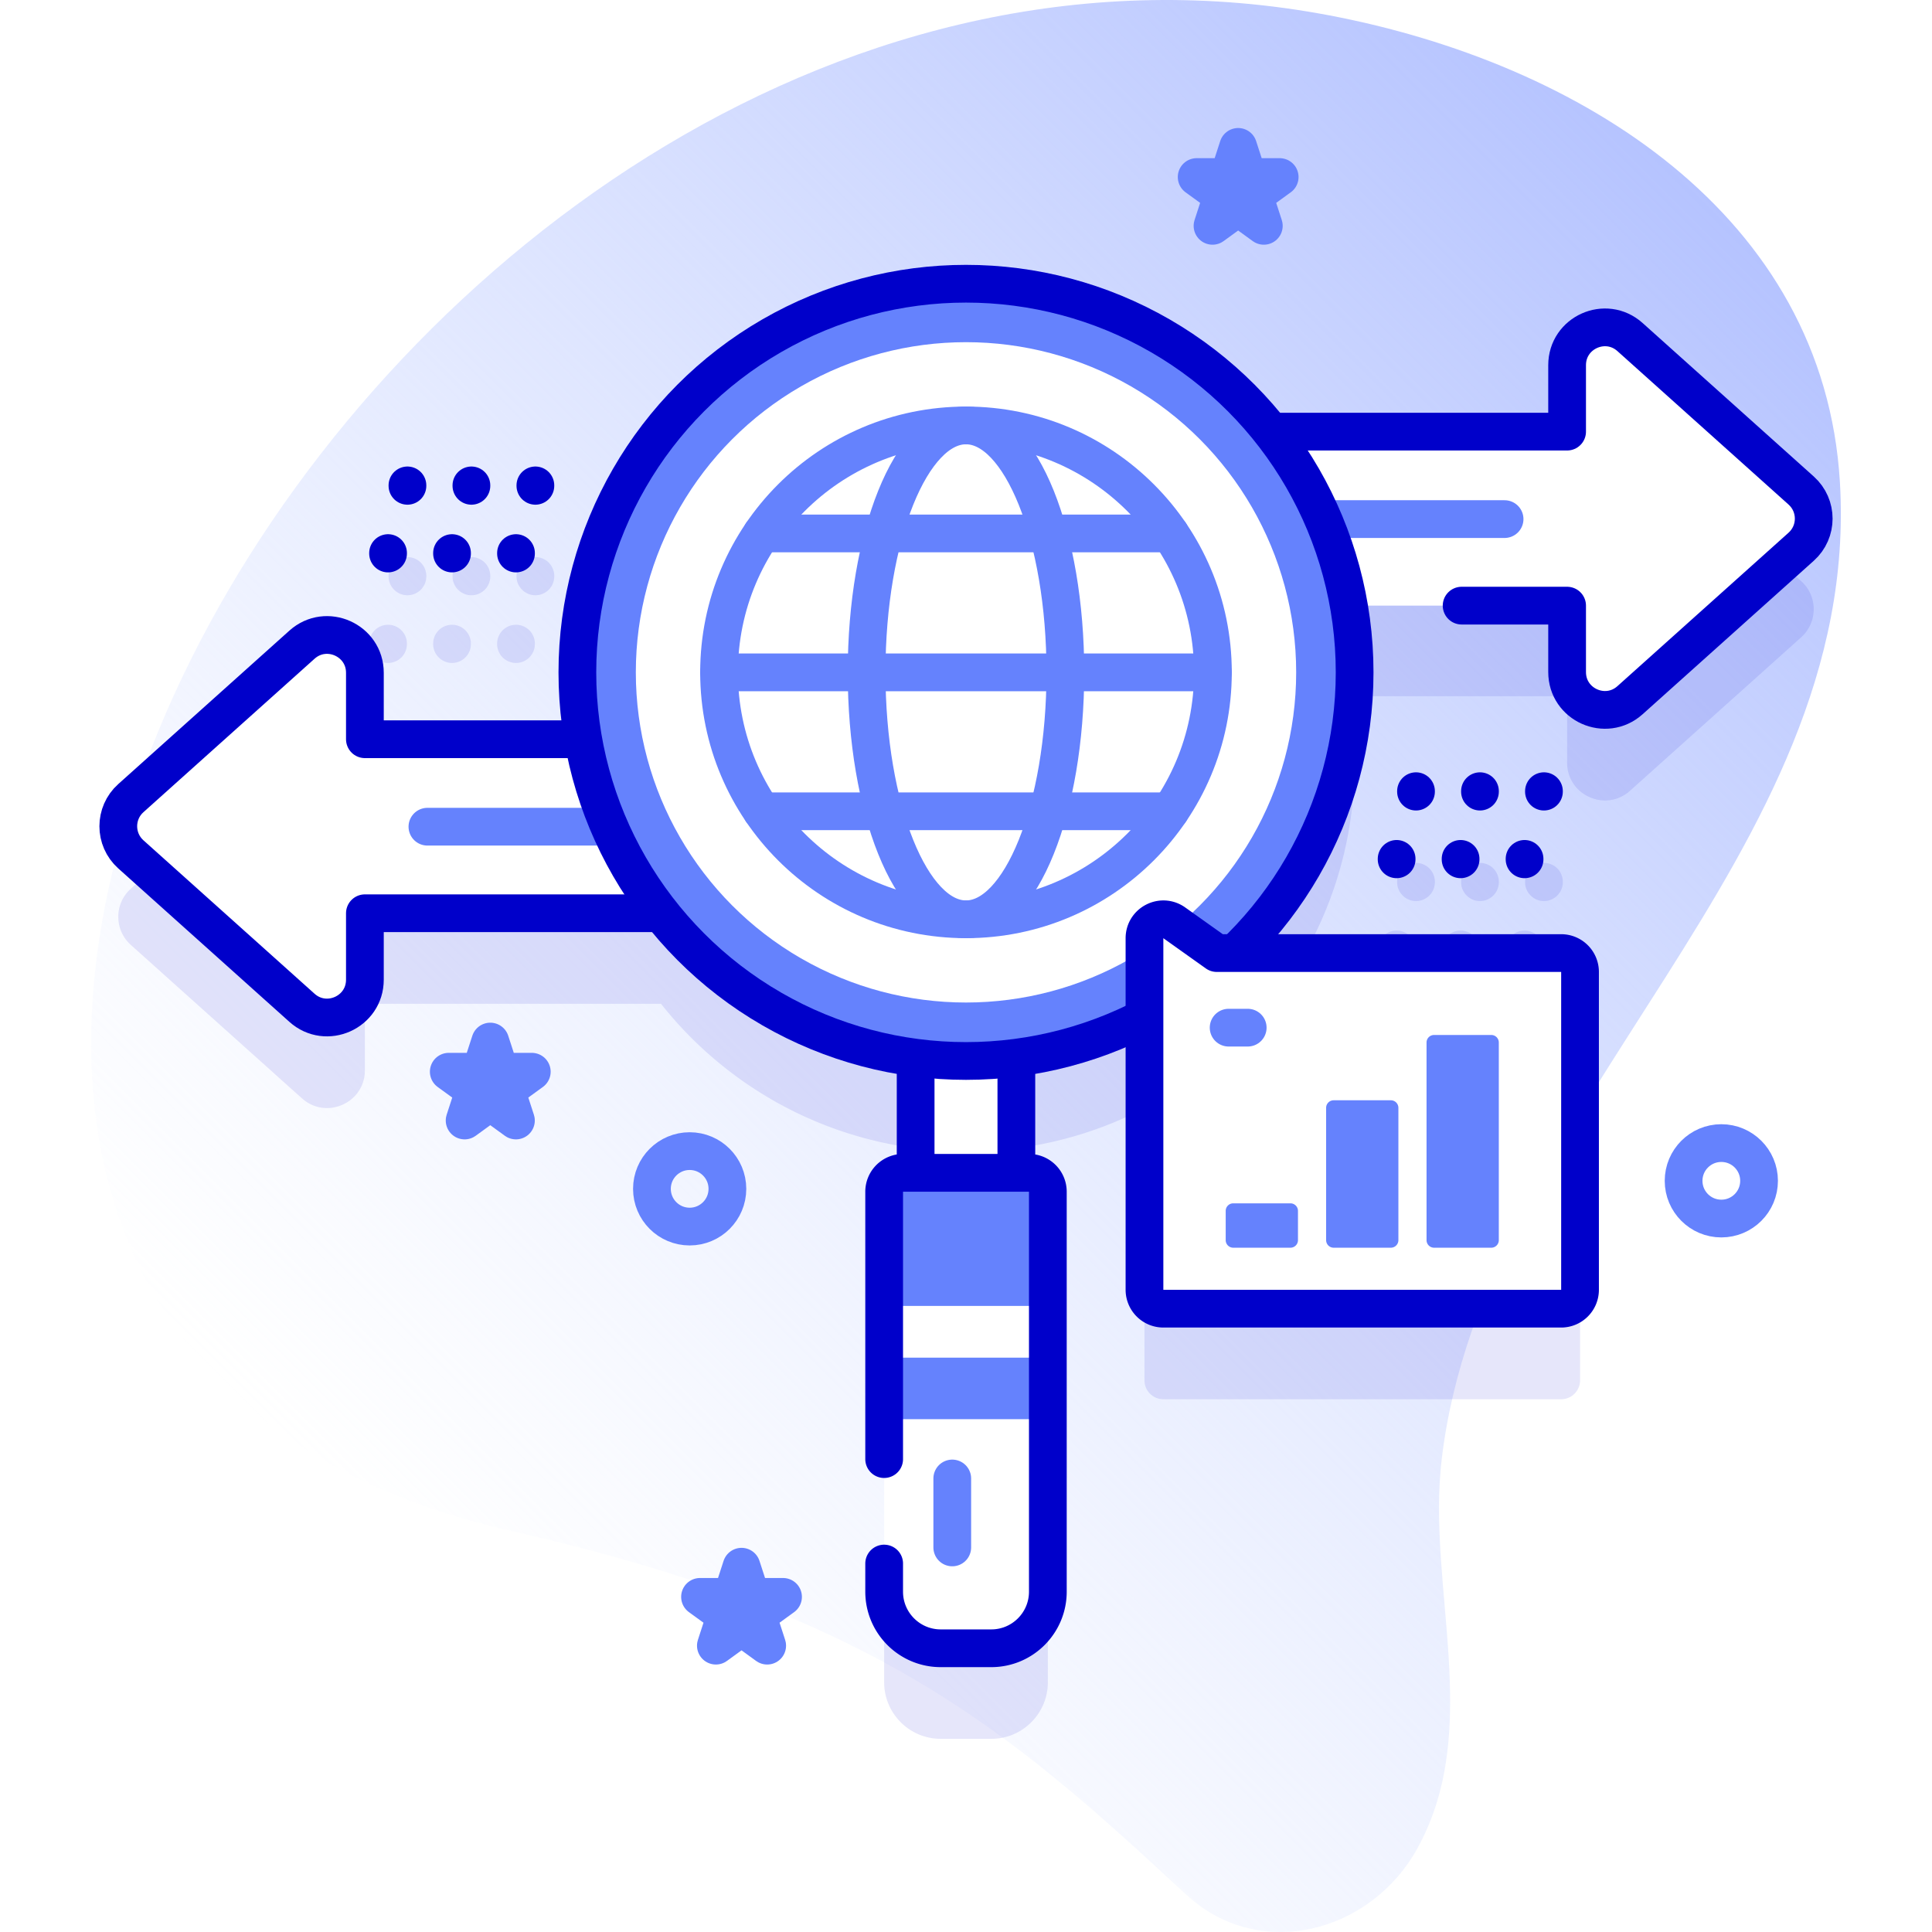
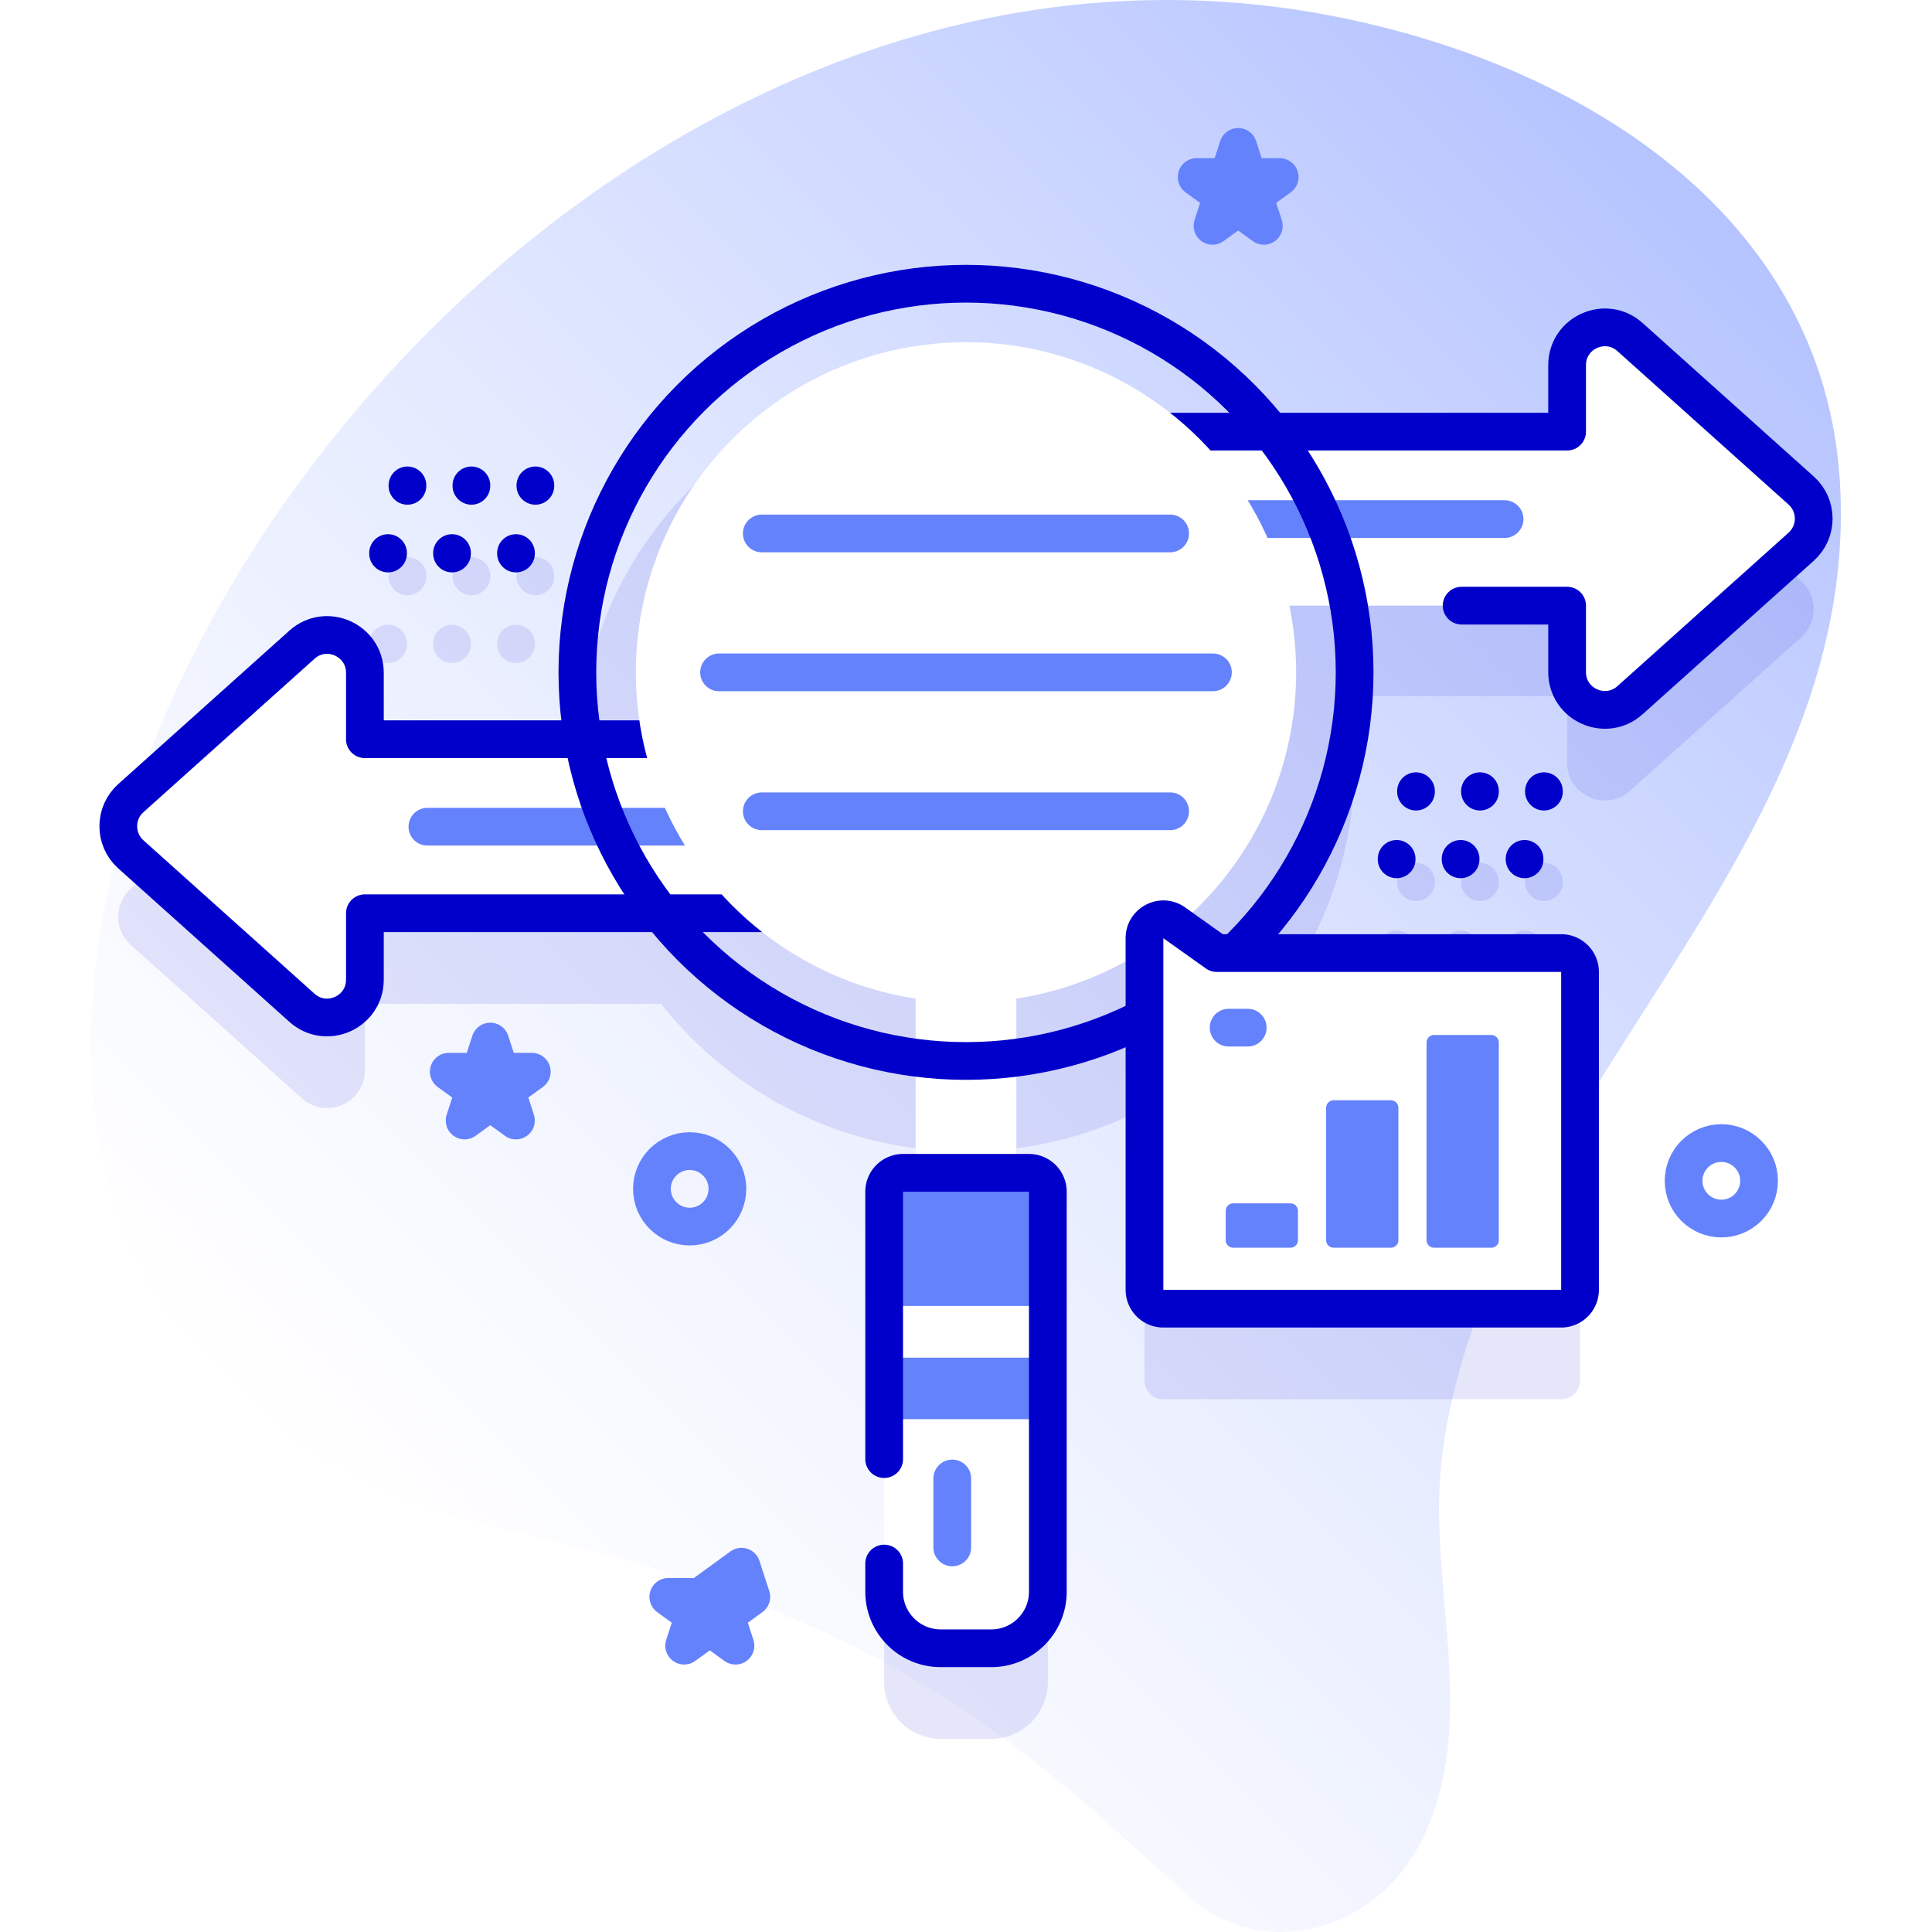
<svg xmlns="http://www.w3.org/2000/svg" version="1.1" width="512" height="512" x="0" y="0" viewBox="0 0 512 512" style="enable-background:new 0 0 512 512" xml:space="preserve">
  <defs>
    <linearGradient id="a" x1="113.491" x2="467.444" y1="421.2" y2="67.248" gradientUnits="userSpaceOnUse">
      <stop offset="0" style="stop-color:#D0DCFF;stop-opacity:0" />
      <stop offset="1" style="stop-color:#B5C3FF" />
    </linearGradient>
  </defs>
  <g>
    <linearGradient id="a" x1="113.491" x2="467.444" y1="421.2" y2="67.248" gradientUnits="userSpaceOnUse">
      <stop offset="0" style="stop-color:#D0DCFF;stop-opacity:0" />
      <stop offset="1" style="stop-color:#B5C3FF" />
    </linearGradient>
    <path d="M487.599 127.86C483.423 56.924 418.806 16.706 352.251 4.068c-253.3-48.101-466.23 345.168-216.887 401.622 96.95 21.951 132.202 53.033 179.007 96.418 19.197 17.795 48.816 10.326 61.303-12.369 17.427-31.673 2.372-69.188 6.395-103.052 11.15-93.856 111.369-159.657 105.53-258.827z" style="" fill="url(&quot;#a&quot;)" />
    <g style="opacity:0.1;">
      <path d="m477.33 168.89-45.35 40.67c-6.44 5.77-16.68 1.2-16.68-7.45V184.5h-57.83c1 5.74 1.52 11.65 1.52 17.68 0 29.25-12.19 55.64-31.77 74.39h86.51c2.76 0 5 2.24 5 5v84.24c0 2.76-2.24 5-5 5H308.3c-2.76 0-5-2.24-5-5v-72.13a102.18 102.18 0 0 1-33.95 10.63v30.5h3.34c2.76 0 5 2.24 5 5v106c0 8.28-6.72 15-15 15h-13.38c-8.28 0-15-6.72-15-15v-21.44l14.7-23.42-14.7-19.14v-42c0-2.76 2.24-5 5-5h3.34v-30.5c-27.28-3.53-51.21-17.74-67.47-38.29H96.7v17.61c0 8.65-10.24 13.22-16.68 7.44l-45.35-40.66c-4.43-3.98-4.43-10.92 0-14.89l45.35-40.67c6.44-5.77 16.68-1.2 16.68 7.44v17.62h57.84c-1-5.76-1.53-11.69-1.53-17.73 0-56.88 46.11-102.99 102.99-102.99 32.79 0 61.99 15.32 80.86 39.2h78.44v-17.61c0-8.65 10.24-13.22 16.68-7.45L477.33 154c4.43 3.97 4.43 10.91 0 14.89zM107.977 157.748a5 5 0 0 0 5-5v-.115a5 5 0 1 0-10 0v.115a5 5 0 0 0 5 5z" style="" fill="#0000CA" data-original="#0000ca" />
      <path d="M102.839 175.686a5 5 0 0 0 5-5v-.115a5 5 0 1 0-10 0v.115a5 5 0 0 0 5 5zM124.93 157.748a5 5 0 0 0 5-5v-.115a5 5 0 1 0-10 0v.115a5 5 0 0 0 5 5zM119.792 175.686a5 5 0 0 0 5-5v-.115a5 5 0 1 0-10 0v.115a5 5 0 0 0 5 5zM141.883 157.748a5 5 0 0 0 5-5v-.115a5 5 0 1 0-10 0v.115a5 5 0 0 0 5 5zM136.745 175.686a5 5 0 0 0 5-5v-.115a5 5 0 1 0-10 0v.115a5 5 0 0 0 5 5zM380.255 233.789v-.115a5 5 0 1 0-10 0v.115a5 5 0 1 0 10 0zM365.117 251.612v.115a5 5 0 1 0 10 0v-.115a5 5 0 1 0-10 0zM397.208 233.789v-.115a5 5 0 1 0-10 0v.115a5 5 0 1 0 10 0zM382.07 251.612v.115a5 5 0 1 0 10 0v-.115a5 5 0 1 0-10 0zM414.161 233.789v-.115a5 5 0 1 0-10 0v.115a5 5 0 1 0 10 0zM399.023 251.612v.115a5 5 0 1 0 10 0v-.115a5 5 0 1 0-10 0z" style="" fill="#0000CA" data-original="#0000ca" />
    </g>
    <path d="m431.976 185.556 45.354-40.667c4.432-3.974 4.432-10.916 0-14.89L431.976 89.33c-6.439-5.774-16.676-1.204-16.676 7.445v17.611H275.445v46.113H415.3v17.611c0 8.649 10.237 13.22 16.676 7.446z" style="" fill="#FFFFFF" data-original="#ffffff" />
    <path d="M398.731 137.566H294.552" style="stroke-linecap: round; stroke-linejoin: round; stroke-miterlimit: 10;" fill="none" stroke="#6582FD" stroke-width="10px" stroke-linecap="round" stroke-linejoin="round" stroke-miterlimit="10" data-original="#6582fd" />
    <path d="M387.345 160.499H415.3v17.611c0 8.649 10.236 13.219 16.676 7.445l45.354-40.667c4.432-3.974 4.432-10.916 0-14.891L431.976 89.33c-6.439-5.774-16.676-1.204-16.676 7.445v17.611H275.445" style="stroke-linecap: round; stroke-linejoin: round; stroke-miterlimit: 10;" fill="none" stroke="#0000CA" stroke-width="10px" stroke-linecap="round" stroke-linejoin="round" stroke-miterlimit="10" data-original="#0000ca" />
    <path d="M80.024 267.074 34.67 226.407c-4.432-3.974-4.432-10.916 0-14.89l45.354-40.667c6.439-5.774 16.676-1.204 16.676 7.445v17.611h139.855v46.113H96.7v17.611c0 8.648-10.237 13.218-16.676 7.444z" style="" fill="#FFFFFF" data-original="#ffffff" />
    <path d="M113.269 219.084h104.179" style="stroke-linecap: round; stroke-linejoin: round; stroke-miterlimit: 10;" fill="none" stroke="#6582FD" stroke-width="10px" stroke-linecap="round" stroke-linejoin="round" stroke-miterlimit="10" data-original="#6582fd" />
    <path d="M80.024 267.074 34.67 226.407c-4.432-3.974-4.432-10.916 0-14.89l45.354-40.667c6.439-5.774 16.676-1.204 16.676 7.445v17.611h139.855v46.113H96.7v17.611c0 8.648-10.237 13.218-16.676 7.444z" style="stroke-linecap: round; stroke-linejoin: round; stroke-miterlimit: 10;" fill="none" stroke="#0000CA" stroke-width="10px" stroke-linecap="round" stroke-linejoin="round" stroke-miterlimit="10" data-original="#0000ca" />
    <path d="M226.084 280.74h59.832v26.692h-59.832z" style="" transform="rotate(90 256 294.086)" fill="#FFFFFF" data-original="#ffffff" />
-     <path d="M226.084 280.74h59.832v26.692h-59.832z" style="stroke-linecap: round; stroke-linejoin: round; stroke-miterlimit: 10;" transform="rotate(90 256 294.086)" fill="none" stroke="#0000CA" stroke-width="10px" stroke-linecap="round" stroke-linejoin="round" stroke-miterlimit="10" data-original="#0000ca" />
    <path d="M277.69 421.81V315.812a5 5 0 0 0-5-5h-33.38a5 5 0 0 0-5 5V421.81c0 8.284 6.716 15 15 15h13.38c8.284 0 15-6.716 15-15z" style="" fill="#FFFFFF" data-original="#ffffff" />
    <path d="M234.31 359.788h43.38v16.301h-43.38zM234.31 346.082v-30.27a5 5 0 0 1 5-5h33.38a5 5 0 0 1 5 5v30.27h-43.38z" style="" fill="#6582FD" data-original="#6582fd" />
    <path d="M234.31 414.358v7.451c0 8.284 6.716 15 15 15h13.38c8.284 0 15-6.716 15-15V315.811a5 5 0 0 0-5-5h-33.38a5 5 0 0 0-5 5v70.863" style="stroke-linecap: round; stroke-linejoin: round; stroke-miterlimit: 10;" fill="none" stroke="#0000CA" stroke-width="10px" stroke-linecap="round" stroke-linejoin="round" stroke-miterlimit="10" data-original="#0000ca" />
-     <circle cx="256" cy="178.18" r="102.99" style="" fill="#6582FD" data-original="#6582fd" />
    <circle cx="256" cy="178.18" r="87.5" style="" fill="#FFFFFF" data-original="#ffffff" />
    <circle cx="256" cy="178.18" r="102.99" style="stroke-linecap: round; stroke-linejoin: round; stroke-miterlimit: 10;" fill="none" stroke="#0000CA" stroke-width="10px" stroke-linecap="round" stroke-linejoin="round" stroke-miterlimit="10" data-original="#0000ca" />
    <path d="M252.359 391.811v18.274" style="stroke-linecap: round; stroke-linejoin: round; stroke-miterlimit: 10;" fill="none" stroke="#6582FD" stroke-width="10px" stroke-linecap="round" stroke-linejoin="round" stroke-miterlimit="10" data-original="#6582fd" />
-     <circle cx="255.996" cy="178.184" r="65.44" style="stroke-linecap: round; stroke-linejoin: round; stroke-miterlimit: 10;" fill="none" stroke="#6582FD" stroke-width="10px" stroke-linecap="round" stroke-linejoin="round" stroke-miterlimit="10" data-original="#6582fd" />
-     <ellipse cx="255.996" cy="178.183" rx="26.335" ry="65.44" style="stroke-linecap: round; stroke-linejoin: round; stroke-miterlimit: 10;" fill="none" stroke="#6582FD" stroke-width="10px" stroke-linecap="round" stroke-linejoin="round" stroke-miterlimit="10" data-original="#6582fd" />
    <path d="M190.556 178.184h130.88M310.1 141.367H201.884M310.1 214.998H201.884" style="stroke-linecap: round; stroke-linejoin: round; stroke-miterlimit: 10;" fill="none" stroke="#6582FD" stroke-width="10px" stroke-linecap="round" stroke-linejoin="round" stroke-miterlimit="10" data-original="#6582fd" />
    <path d="M107.976 128.748v-.115M102.839 146.686v-.115M124.929 128.748v-.115M119.792 146.686v-.115M141.882 128.748v-.115M136.745 146.686v-.115M375.255 209.789v-.116M370.118 227.727v-.115M392.208 209.789v-.116M387.071 227.727v-.115M409.161 209.789v-.116M404.024 227.727v-.115" style="stroke-linecap: round; stroke-linejoin: round; stroke-miterlimit: 10;" fill="none" stroke="#0000CA" stroke-width="10px" stroke-linecap="round" stroke-linejoin="round" stroke-miterlimit="10" data-original="#0000ca" />
    <path d="M418.725 341.812v-84.241a5 5 0 0 0-5-5h-91.267l-11.26-8.012c-3.31-2.356-7.899.011-7.899 4.074v93.179a5 5 0 0 0 5 5h105.426a5 5 0 0 0 5-5z" style="" fill="#FFFFFF" data-original="#ffffff" />
    <path d="M418.725 341.812v-84.241a5 5 0 0 0-5-5h-91.267l-11.26-8.012c-3.31-2.356-7.899.011-7.899 4.074v93.179a5 5 0 0 0 5 5h105.426a5 5 0 0 0 5-5z" style="stroke-linecap: round; stroke-linejoin: round; stroke-miterlimit: 10;" fill="none" stroke="#0000CA" stroke-width="10px" stroke-linecap="round" stroke-linejoin="round" stroke-miterlimit="10" data-original="#0000ca" />
    <path d="M378.049 276.279v52.377a2 2 0 0 0 2 2H395.2a2 2 0 0 0 2-2v-52.377a2 2 0 0 0-2-2h-15.151a2 2 0 0 0-2 2zM351.437 293.587v35.068a2 2 0 0 0 2 2h15.151a2 2 0 0 0 2-2v-35.068a2 2 0 0 0-2-2h-15.151a2 2 0 0 0-2 2zM324.824 320.896v7.76a2 2 0 0 0 2 2h15.151a2 2 0 0 0 2-2v-7.76a2 2 0 0 0-2-2h-15.151a2 2 0 0 0-2 2z" style="" fill="#6582FD" data-original="#6582fd" />
-     <path d="M325.6 272.341h5.056M328.128 38.925l2.597 7.992h8.403l-6.798 4.94 2.596 7.991-6.798-4.939-6.798 4.939 2.596-7.991-6.798-4.94h8.403zM196.513 415.194l2.597 7.992h8.403l-6.798 4.939 2.597 7.992-6.799-4.939-6.798 4.939 2.597-7.992-6.799-4.939h8.403zM129.93 276.022l2.596 7.992h8.404l-6.799 4.939 2.597 7.992-6.798-4.939-6.799 4.939 2.597-7.992-6.798-4.939h8.403z" style="stroke-linecap: round; stroke-linejoin: round; stroke-miterlimit: 10;" fill="none" stroke="#6582FD" stroke-width="10px" stroke-linecap="round" stroke-linejoin="round" stroke-miterlimit="10" data-original="#6582fd" />
+     <path d="M325.6 272.341h5.056M328.128 38.925l2.597 7.992h8.403l-6.798 4.94 2.596 7.991-6.798-4.939-6.798 4.939 2.596-7.991-6.798-4.94h8.403zM196.513 415.194l2.597 7.992l-6.798 4.939 2.597 7.992-6.799-4.939-6.798 4.939 2.597-7.992-6.799-4.939h8.403zM129.93 276.022l2.596 7.992h8.404l-6.799 4.939 2.597 7.992-6.798-4.939-6.799 4.939 2.597-7.992-6.798-4.939h8.403z" style="stroke-linecap: round; stroke-linejoin: round; stroke-miterlimit: 10;" fill="none" stroke="#6582FD" stroke-width="10px" stroke-linecap="round" stroke-linejoin="round" stroke-miterlimit="10" data-original="#6582fd" />
    <circle cx="182.769" cy="315.056" r="10" style="stroke-linecap: round; stroke-linejoin: round; stroke-miterlimit: 10;" fill="none" stroke="#6582FD" stroke-width="10px" stroke-linecap="round" stroke-linejoin="round" stroke-miterlimit="10" data-original="#6582fd" />
    <circle cx="456.17" cy="312.929" r="10" style="stroke-linecap: round; stroke-linejoin: round; stroke-miterlimit: 10;" fill="none" stroke="#6582FD" stroke-width="10px" stroke-linecap="round" stroke-linejoin="round" stroke-miterlimit="10" data-original="#6582fd" />
  </g>
</svg>